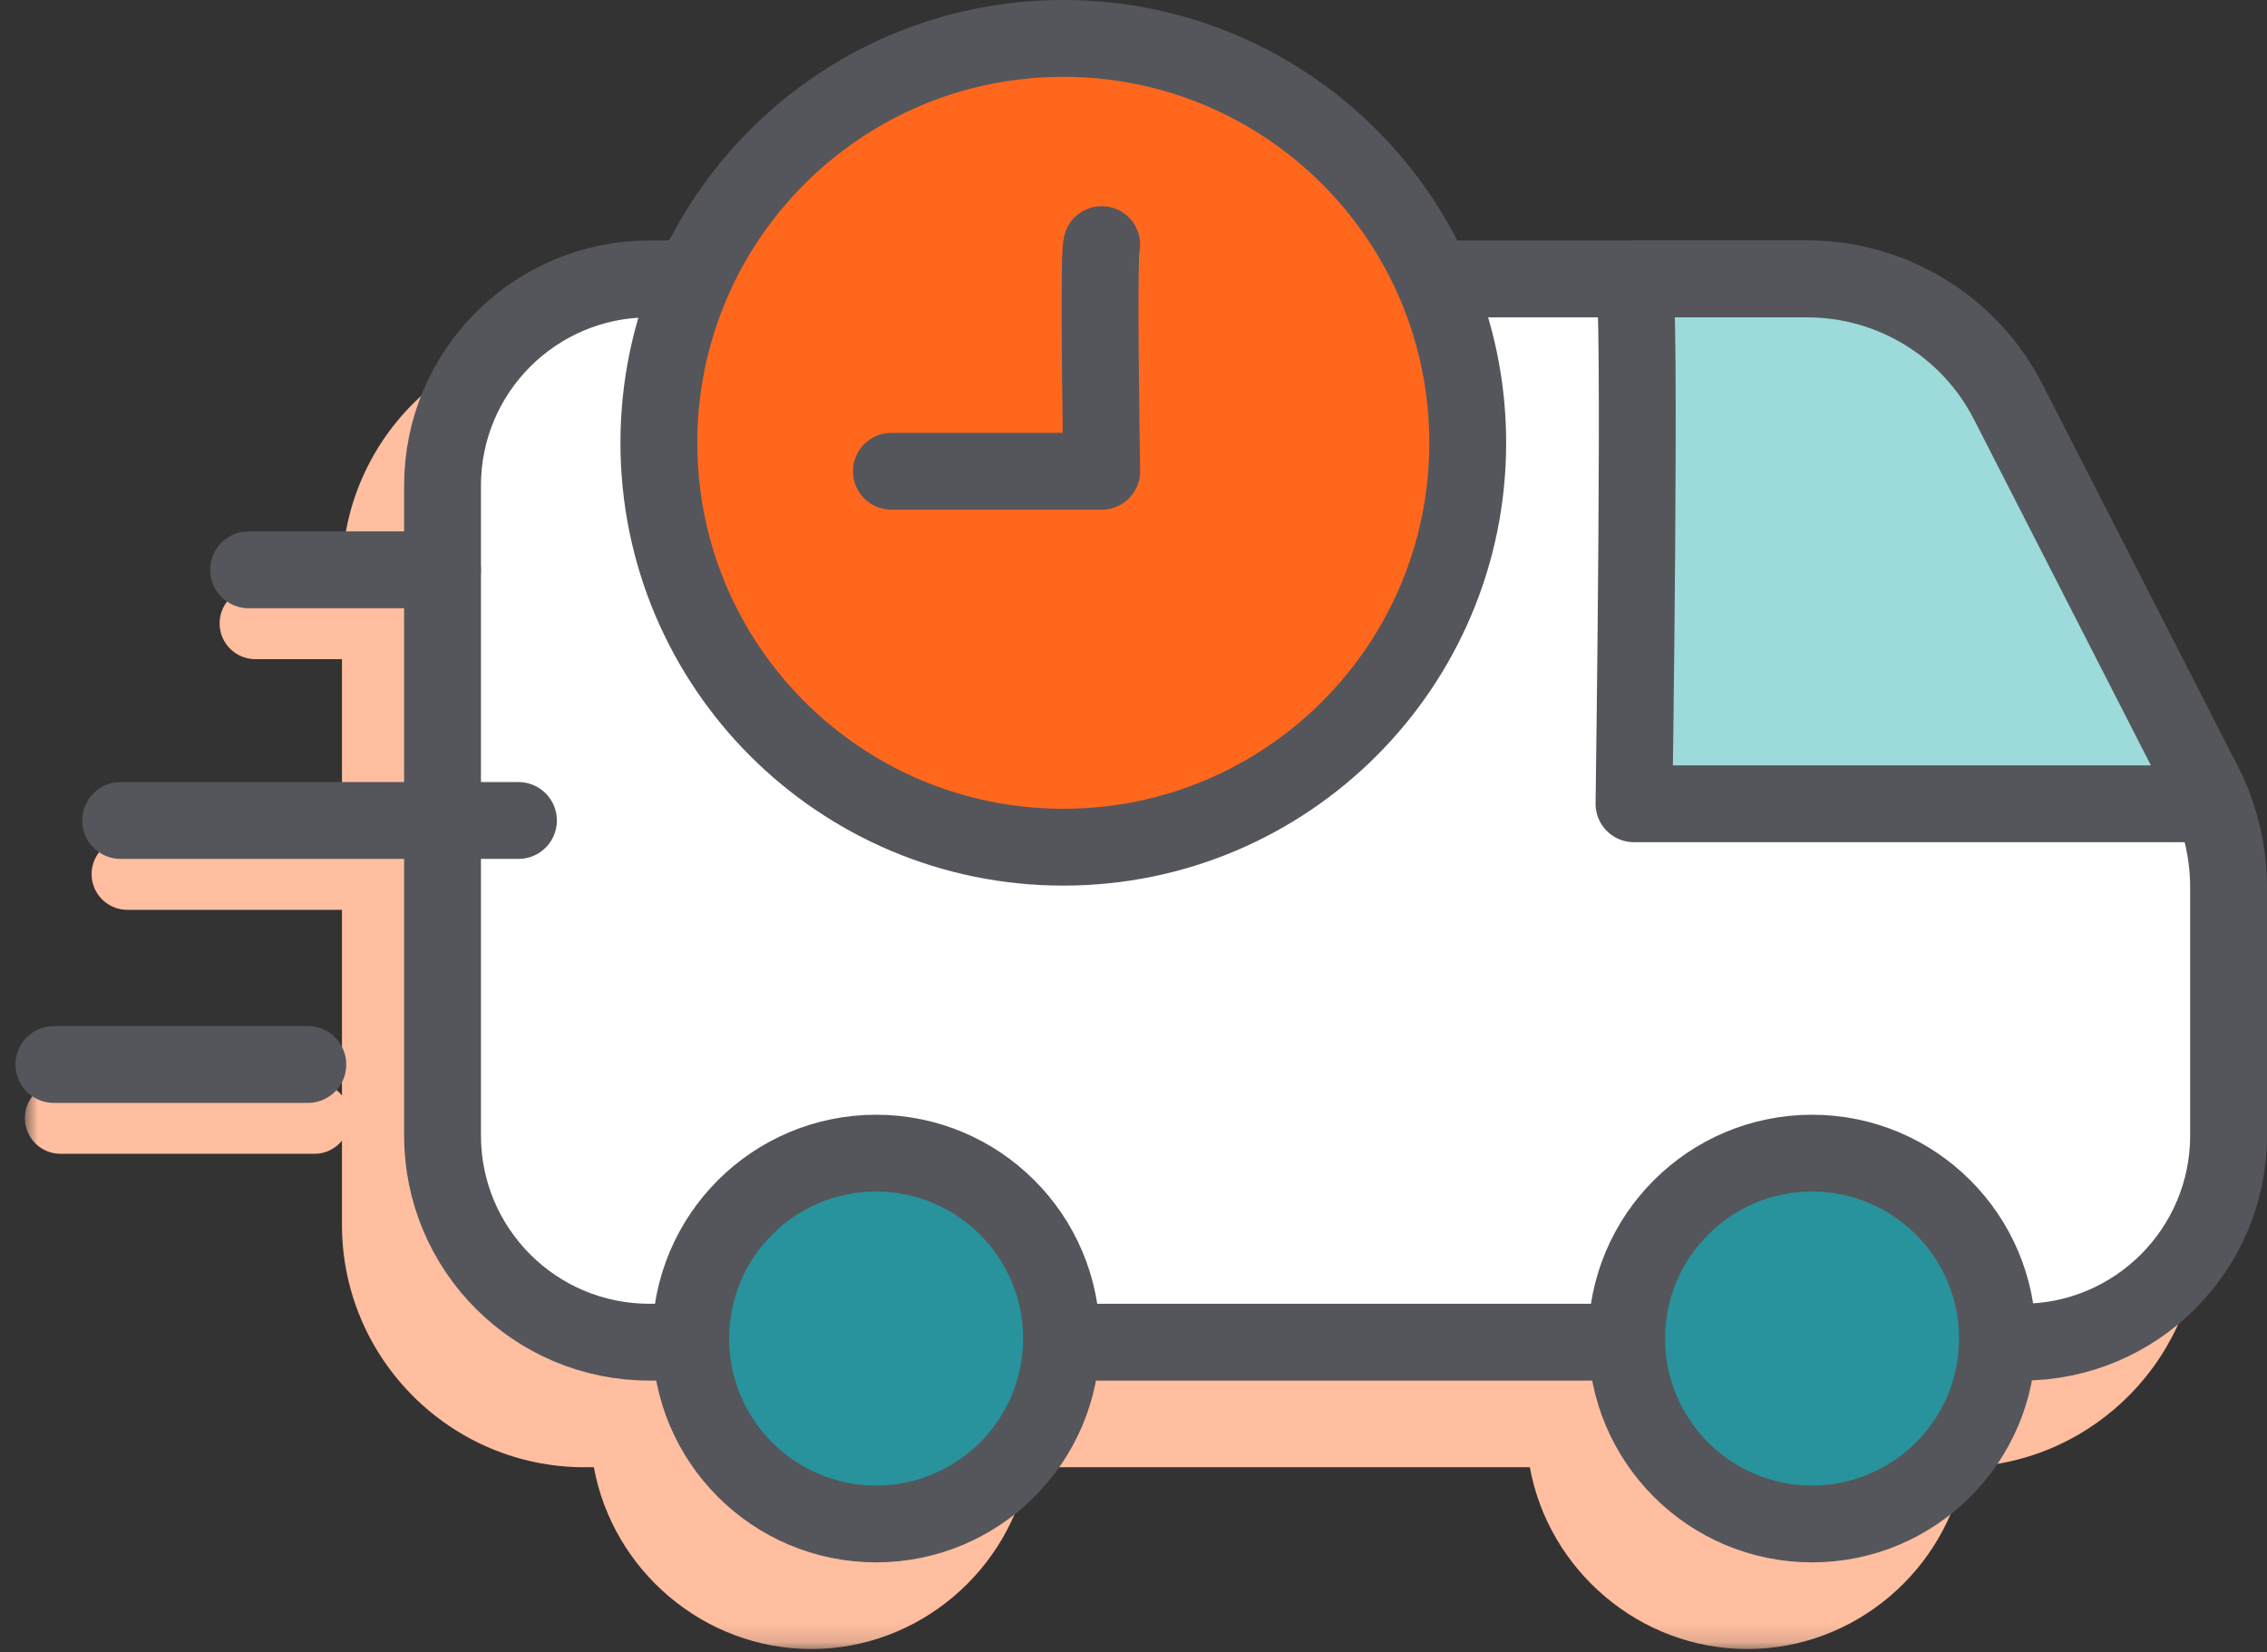
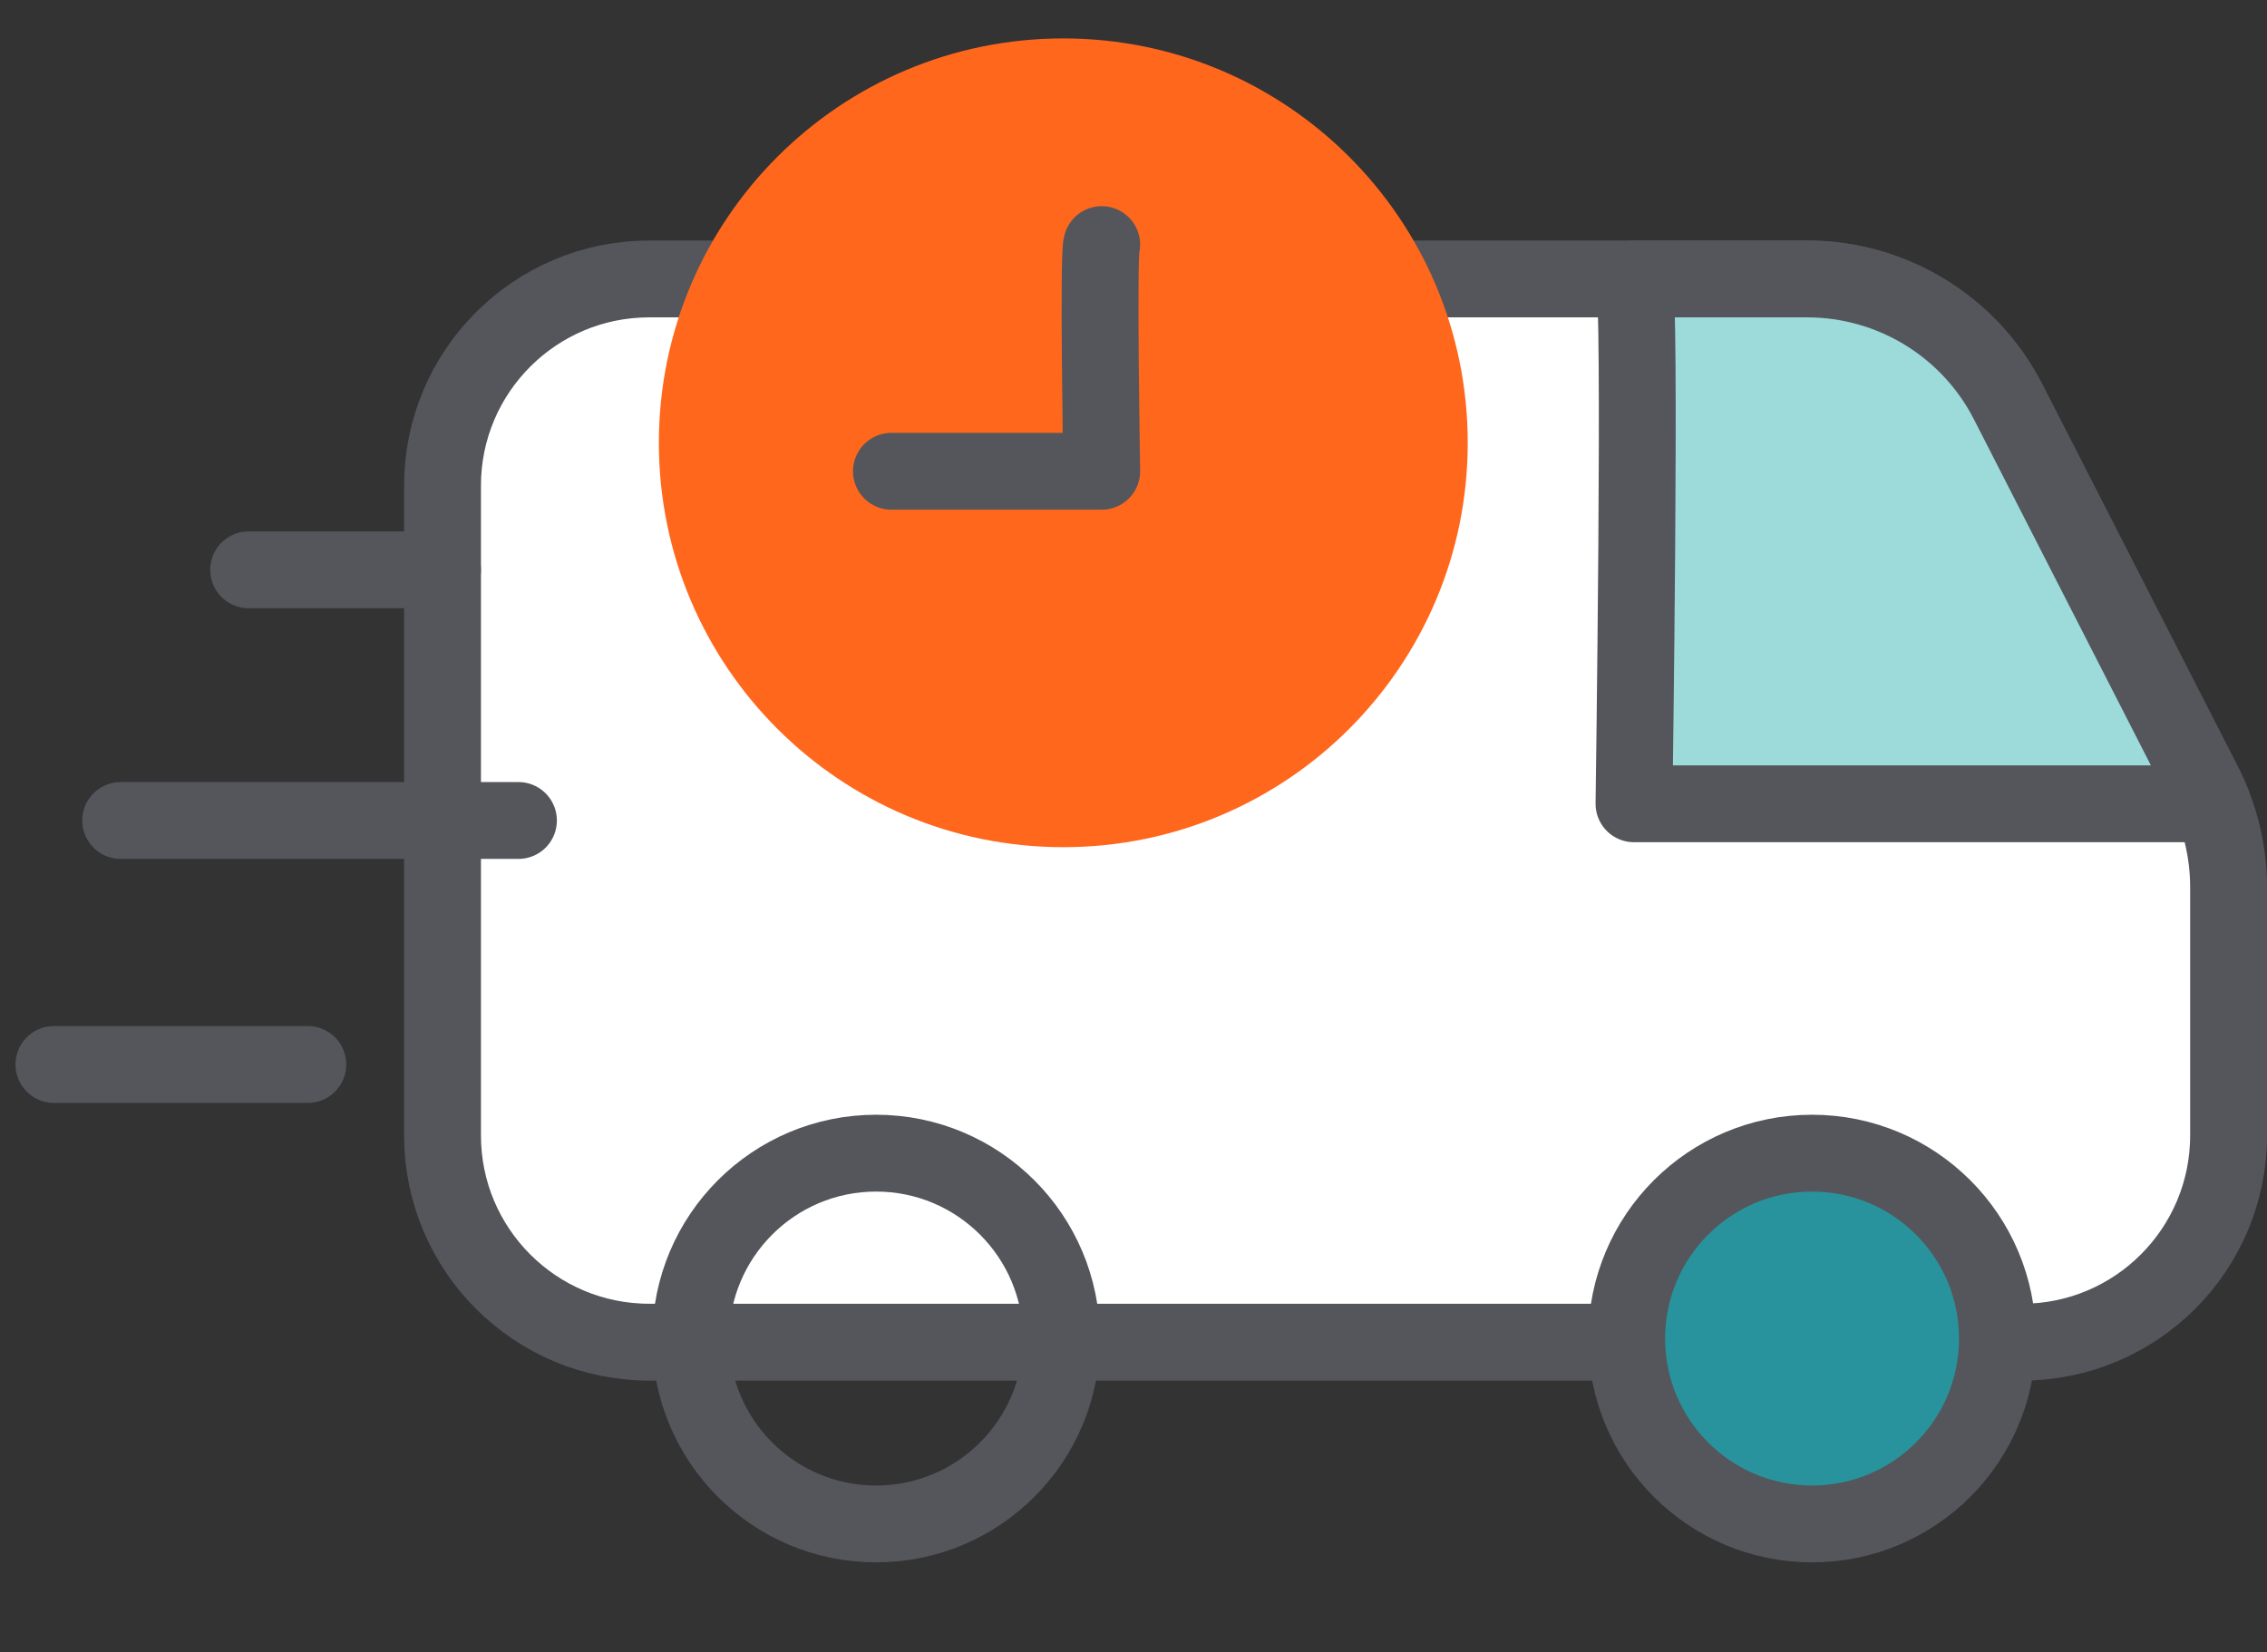
<svg xmlns="http://www.w3.org/2000/svg" xmlns:xlink="http://www.w3.org/1999/xlink" width="118px" height="86px" viewBox="0 0 118 86" version="1.1">
  <rect x="0" y="0" width="118" height="86" fill="#333333" stroke="none" />
  <title>Group 32</title>
  <defs>
-     <polygon id="path-1" points="-0 0.808 113.193 0.808 113.193 81.86 -0 81.86" />
-   </defs>
+     </defs>
  <g id="Page-1" stroke="none" stroke-width="1" fill="none" fill-rule="evenodd">
    <g id="Eurest_Welcome-Mat_V5" transform="translate(-937, -746)">
      <g id="Group-32" transform="translate(995.5, 790) scale(-1, 1) translate(-995.5, -790) translate(938, 748)">
        <g id="Group-3" transform="translate(1.512, 1.983)">
          <mask id="mask-2" fill="white">
            <use xlink:href="#path-1" />
          </mask>
          <g id="Clip-2" />
          <path d="M1.492,40.659 L11.674,20.744 C14.013,16.17 18.657,13.328 23.796,13.328 L42.096,13.328 C45.989,5.682 53.875,0.808 62.515,0.808 C71.155,0.808 79.039,5.682 82.934,13.328 L84.068,13.328 C91.027,13.328 96.688,18.99 96.688,25.949 L96.688,26.61 L101.198,26.61 C102.225,26.61 103.058,27.443 103.058,28.47 C103.058,29.498 102.225,30.331 101.198,30.331 L96.688,30.331 L96.688,39.66 L107.859,39.66 C108.886,39.66 109.72,40.492 109.72,41.52 C109.72,42.547 108.886,43.381 107.859,43.381 L96.688,43.381 L96.688,53.043 C97.029,52.63 97.538,52.361 98.116,52.361 L111.333,52.361 C112.361,52.361 113.193,53.194 113.193,54.222 C113.193,55.249 112.361,56.082 111.333,56.082 L98.116,56.082 C97.538,56.082 97.029,55.813 96.688,55.4 L96.688,59.777 C96.688,66.736 91.027,72.397 84.068,72.397 L83.577,72.397 C82.599,77.757 77.859,81.861 72.258,81.861 C66.657,81.861 61.917,77.757 60.939,72.397 L34.859,72.397 C33.882,77.757 29.142,81.861 23.54,81.861 C17.937,81.861 13.195,77.754 12.22,72.391 C5.446,72.179 -0,66.602 -0,59.777 L-0,46.856 C-0,44.711 0.516,42.569 1.492,40.659" id="Fill-1" fill="#FFBE9F" mask="url(#mask-2)" />
        </g>
        <path d="M10.76,67.869 L82.206,67.869 C88.148,67.869 92.966,63.052 92.966,57.109 L92.966,23.281 C92.966,17.338 88.148,12.521 82.206,12.521 L21.935,12.521 C17.521,12.521 13.48,14.993 11.471,18.923 L1.288,38.838 C0.441,40.494 0,42.327 0,44.188 L0,57.109 C0,63.052 4.817,67.869 10.76,67.869" id="Fill-4" fill="#FFFFFF" />
        <path d="M10.76,67.869 L82.206,67.869 C88.148,67.869 92.966,63.052 92.966,57.109 L92.966,23.281 C92.966,17.338 88.148,12.521 82.206,12.521 L21.935,12.521 C17.521,12.521 13.48,14.993 11.471,18.923 L1.288,38.838 C0.441,40.494 0,42.327 0,44.188 L0,57.109 C0,63.052 4.817,67.869 10.76,67.869 Z" id="Stroke-6" stroke="#54565B" stroke-width="4" />
        <g id="Group-11" transform="translate(0, 12.216)">
          <path d="M1.617,27.627 L30.949,27.627 C30.949,27.627 30.564,0.967 30.949,0.305 L21.935,0.305 C17.521,0.305 13.479,2.778 11.471,6.708 L1.288,26.622 C1.12,26.95 0.969,27.286 0.833,27.626" id="Fill-8" fill="#9CDBD9" />
          <path d="M1.617,27.627 L30.949,27.627 C30.949,27.627 30.564,0.967 30.949,0.305 L21.935,0.305 C17.521,0.305 13.479,2.778 11.471,6.708 L1.288,26.622 C1.12,26.95 0.969,27.286 0.833,27.626" id="Stroke-10" stroke="#54565B" stroke-width="4" stroke-linecap="round" stroke-linejoin="round" />
        </g>
        <path d="M39.603,21.051 C39.603,9.425 49.028,9.30232558e-05 60.654,9.30232558e-05 C72.28,9.30232558e-05 81.705,9.425 81.705,21.051 C81.705,32.678 72.28,42.102 60.654,42.102 C49.028,42.102 39.603,32.678 39.603,21.051" id="Fill-12" fill="#FF671D" />
-         <path d="M39.603,21.051 C39.603,9.425 49.028,9.30232558e-05 60.654,9.30232558e-05 C72.28,9.30232558e-05 81.705,9.425 81.705,21.051 C81.705,32.678 72.28,42.102 60.654,42.102 C49.028,42.102 39.603,32.678 39.603,21.051 Z" id="Stroke-14" stroke="#54565B" stroke-width="4" stroke-linecap="round" stroke-linejoin="round" />
        <path d="M58.655,10.732 C58.847,11.063 58.655,22.533 58.655,22.533 L69.601,22.533" id="Stroke-16" stroke="#54565B" stroke-width="4" stroke-linecap="round" stroke-linejoin="round" />
        <line x1="103.058" y1="27.663" x2="92.966" y2="27.663" id="Stroke-18" stroke="#54565B" stroke-width="4" stroke-linecap="round" stroke-linejoin="round" />
        <line x1="109.719" y1="40.712" x2="89.014" y2="40.712" id="Stroke-20" stroke="#54565B" stroke-width="4" stroke-linecap="round" stroke-linejoin="round" />
        <line x1="113.193" y1="53.414" x2="99.977" y2="53.414" id="Stroke-22" stroke="#54565B" stroke-width="4" stroke-linecap="round" stroke-linejoin="round" />
-         <path d="M80.048,67.681 C80.048,62.351 75.727,58.03 70.398,58.03 C65.068,58.03 60.747,62.351 60.747,67.681 C60.747,73.011 65.068,77.332 70.398,77.332 C75.727,77.332 80.048,73.011 80.048,67.681" id="Fill-24" fill="#28939C" />
        <path d="M80.048,67.681 C80.048,62.351 75.727,58.03 70.398,58.03 C65.068,58.03 60.747,62.351 60.747,67.681 C60.747,73.011 65.068,77.332 70.398,77.332 C75.727,77.332 80.048,73.011 80.048,67.681 Z" id="Stroke-26" stroke="#54565B" stroke-width="4" />
        <path d="M31.33,67.681 C31.33,62.351 27.009,58.03 21.68,58.03 C16.35,58.03 12.03,62.351 12.03,67.681 C12.03,73.011 16.35,77.332 21.68,77.332 C27.009,77.332 31.33,73.011 31.33,67.681" id="Fill-28" fill="#28939C" />
        <path d="M31.33,67.681 C31.33,62.351 27.009,58.03 21.68,58.03 C16.35,58.03 12.03,62.351 12.03,67.681 C12.03,73.011 16.35,77.332 21.68,77.332 C27.009,77.332 31.33,73.011 31.33,67.681 Z" id="Stroke-30" stroke="#54565B" stroke-width="4" />
      </g>
    </g>
  </g>
</svg>